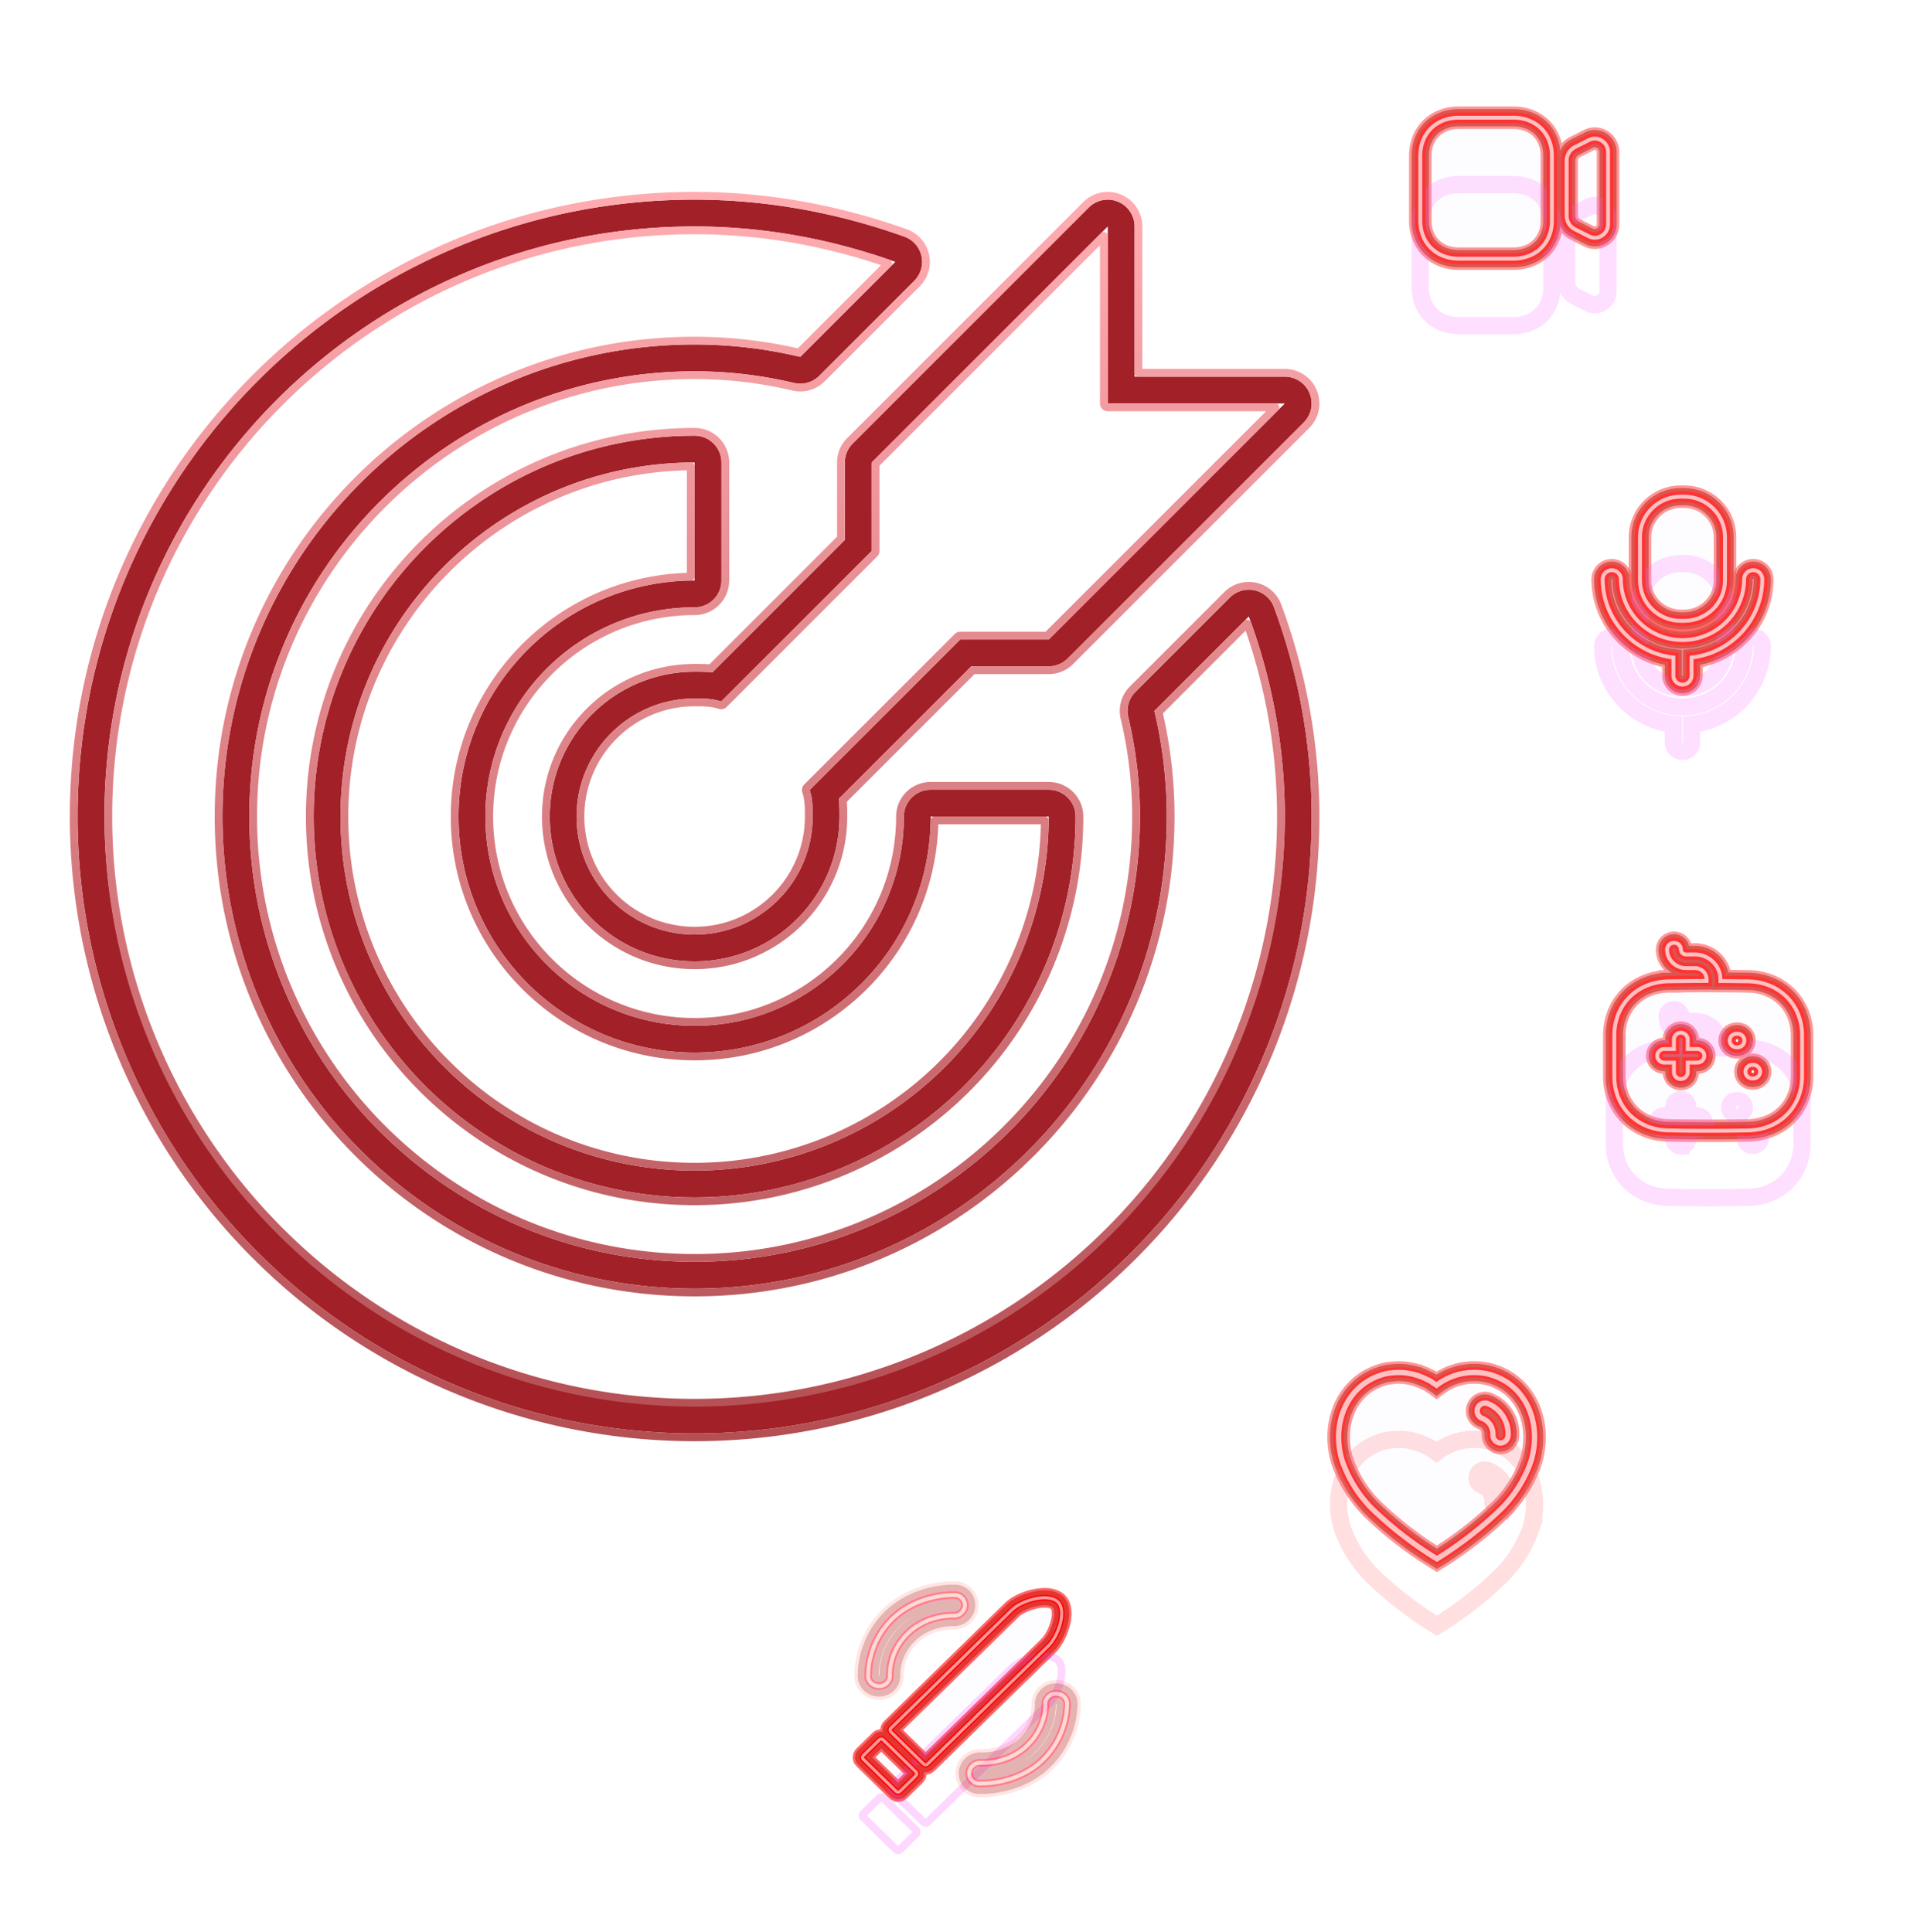
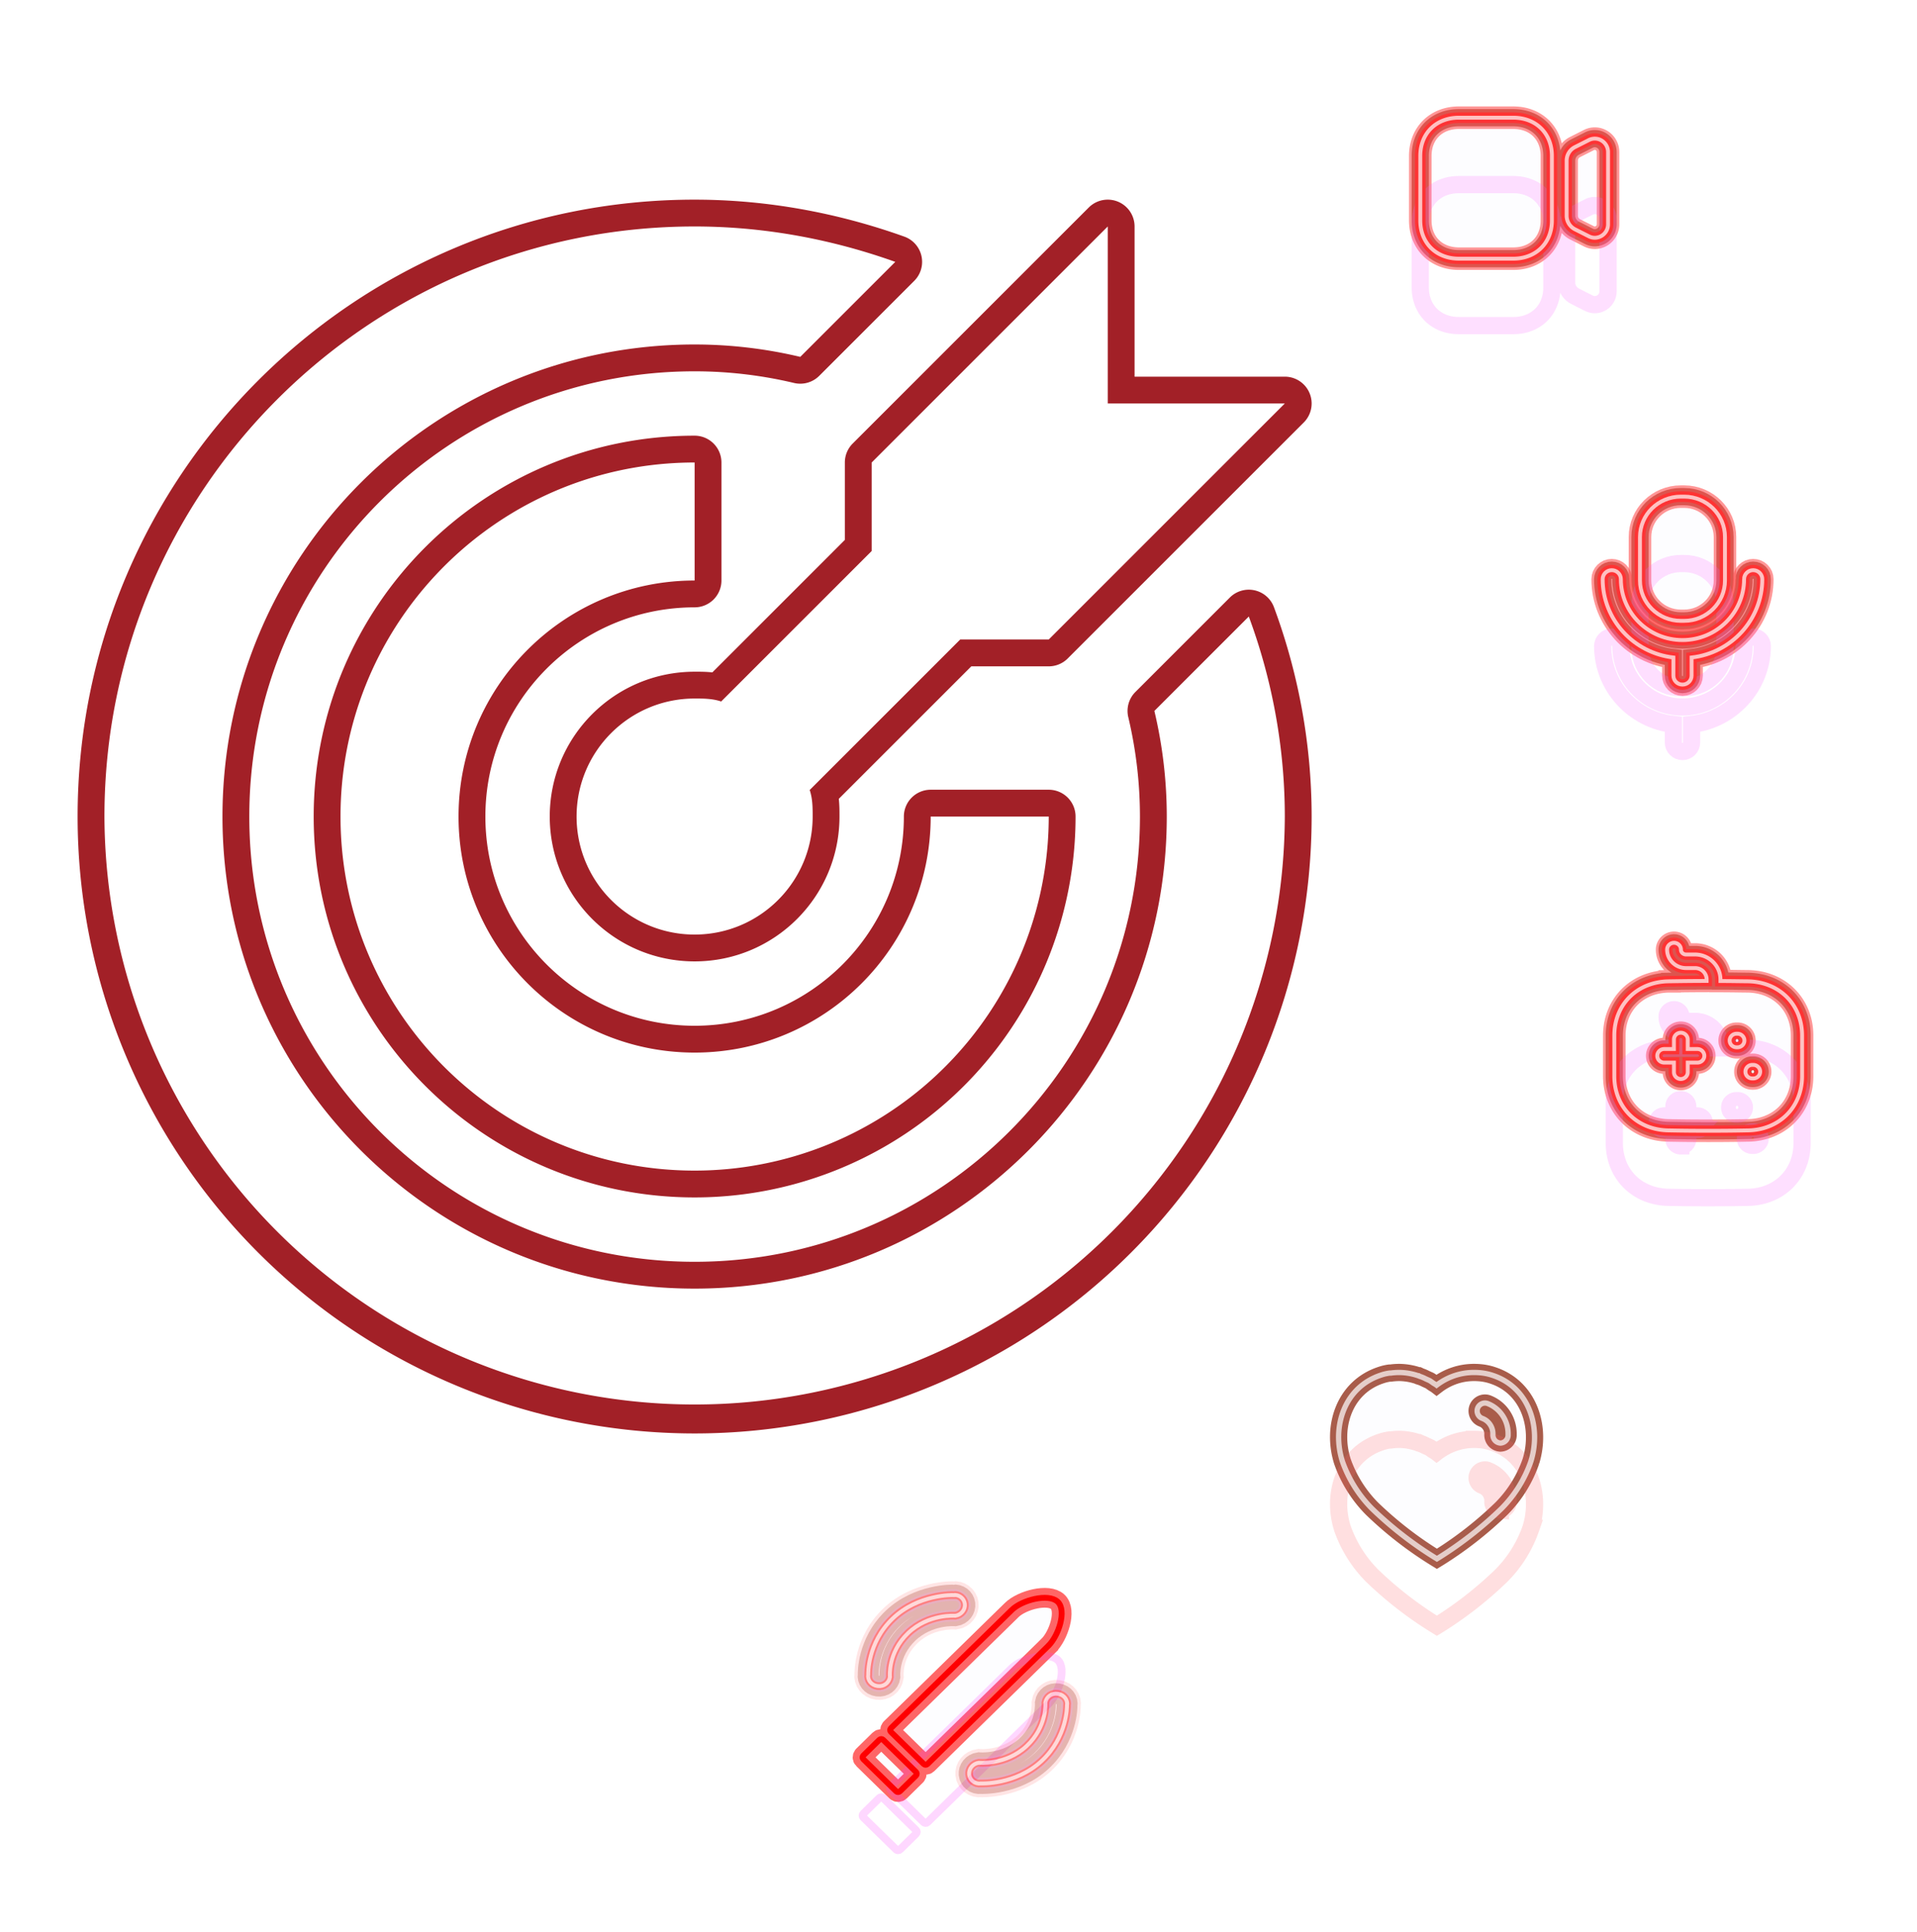
<svg xmlns="http://www.w3.org/2000/svg" width="494" height="498" fill="none">
  <g filter="url(#a)">
    <path fill-rule="evenodd" clip-rule="evenodd" d="M323.287 148.689a6.916 6.916 0 0 1 5.005 4.353C334.656 170.224 338 188.526 338 207A159.001 159.001 0 0 1 66.57 319.43 159 159 0 0 1 20 207c0-87.813 71.187-159 159-159 18.476 0 36.752 3.345 54.038 9.53a6.912 6.912 0 0 1 2.56 11.397l-24.486 24.486a6.915 6.915 0 0 1-6.485 1.838A110.927 110.927 0 0 0 179 92.244c-63.378 0-114.757 51.378-114.757 114.756S115.622 321.756 179 321.756c63.378 0 114.756-51.378 114.756-114.756 0-8.586-1.001-17.176-3.007-25.627a6.914 6.914 0 0 1 1.838-6.485l24.334-24.334a6.917 6.917 0 0 1 6.366-1.865Zm-105.574-32.941c0-1.834.728-3.592 2.025-4.888l60.834-60.835a6.914 6.914 0 0 1 11.802 4.888v38.713h38.713a6.912 6.912 0 0 1 4.888 11.802l-60.835 60.834a6.91 6.91 0 0 1-4.888 2.025h-19.95l-34.146 34.146c.177 1.653.176 3.138.174 4.295V207c0 20.617-16.713 37.33-37.33 37.33-20.617 0-37.331-16.713-37.331-37.33 0-20.617 16.714-37.33 37.331-37.33l.272-.001c1.157-.001 2.642-.002 4.295.174l34.146-34.146v-19.949Zm6.913 22.813-38.782 38.782c-2.282-.76-4.563-.76-6.844-.76-16.799 0-30.418 13.618-30.418 30.417s13.619 30.417 30.418 30.417 30.417-13.618 30.417-30.417c0-2.281 0-4.563-.76-6.844l38.782-38.782h22.813l60.835-60.835h-45.626V54.913l-60.835 60.835v22.813ZM179 108.835a6.913 6.913 0 0 1 6.913 6.913v30.417a6.913 6.913 0 0 1-6.913 6.913c-29.78 0-53.922 24.142-53.922 53.922 0 29.78 24.142 53.922 53.922 53.922 29.78 0 53.921-24.142 53.921-53.922a6.914 6.914 0 0 1 6.914-6.913h30.417a6.913 6.913 0 0 1 6.913 6.913A98.162 98.162 0 0 1 179 305.165c-54.215 0-98.165-43.95-98.165-98.165s43.95-98.165 98.165-98.165Zm145.297 53.896c4.463 14.268 6.79 29.213 6.79 44.269a152.088 152.088 0 0 1-304.174 0c0-83.995 68.092-152.087 152.087-152.087 15.056 0 30.001 2.326 44.363 6.695 2.467.75 4.916 1.561 7.346 2.43l-24.486 24.486A117.84 117.84 0 0 0 179 85.331C111.804 85.33 57.33 139.804 57.33 207S111.804 328.669 179 328.669 300.669 274.196 300.669 207c0-9.125-1.064-18.25-3.194-27.224l24.334-24.333a148.508 148.508 0 0 1 2.488 7.288Zm-54.307 51.182A91.255 91.255 0 0 1 179 298.252c-50.397 0-91.252-40.855-91.252-91.252 0-48.071 37.171-87.461 84.339-90.994a92.495 92.495 0 0 1 6.913-.258v30.417c-33.598 0-60.835 27.237-60.835 60.835s27.237 60.835 60.835 60.835 60.835-27.237 60.835-60.835h30.417c0 2.315-.088 4.621-.262 6.913Z" fill="#A22027" />
-     <path d="M225.333 139.268c.187-.187.293-.442.293-.707v-22.399l58.835-58.835v43.212a1 1 0 0 0 1 1h43.211l-58.834 58.835h-22.399a.997.997 0 0 0-.707.293l-38.782 38.782a.999.999 0 0 0-.242 1.023c.701 2.104.709 4.224.709 6.528 0 16.247-13.17 29.417-29.417 29.417s-29.418-13.17-29.418-29.417 13.171-29.417 29.418-29.417c2.304 0 4.424.008 6.527.709a1 1 0 0 0 1.024-.242l38.782-38.782Zm103.897 13.426a7.915 7.915 0 0 0-13.016-2.847l-24.334 24.334a7.914 7.914 0 0 0-2.104 7.422 109.904 109.904 0 0 1 2.98 25.397c0 62.826-50.93 113.756-113.756 113.756S65.243 269.826 65.243 207 116.174 93.244 179 93.244c8.508 0 17.02.992 25.396 2.98a7.914 7.914 0 0 0 7.423-2.104l24.486-24.486a7.914 7.914 0 0 0-2.93-13.046C215.987 50.367 197.597 47 179 47 90.634 47 19 118.635 19 207a160 160 0 1 0 320 0c0-18.594-3.366-37.014-9.77-54.306Zm-110.2-42.541a7.91 7.91 0 0 0-2.317 5.595v19.535l-33.519 33.519c-1.513-.135-2.866-.134-3.911-.133h-.012l-.271.001c-21.169 0-38.331 17.161-38.331 38.33 0 21.169 17.162 38.33 38.331 38.33 21.169 0 38.33-17.161 38.33-38.33V206.717c.001-1.045.003-2.398-.132-3.911l33.519-33.519h19.535a7.912 7.912 0 0 0 5.595-2.318l60.835-60.834a7.913 7.913 0 0 0-5.595-13.509h-37.713V54.913a7.913 7.913 0 0 0-13.509-5.595l-60.835 60.835Zm-32.117 5.595a7.913 7.913 0 0 0-7.913-7.913c-54.768 0-99.165 44.398-99.165 99.165s44.397 99.165 99.165 99.165A99.165 99.165 0 0 0 278.165 207a7.913 7.913 0 0 0-7.913-7.913h-30.417a7.914 7.914 0 0 0-7.914 7.913c0 29.228-23.693 52.922-52.921 52.922-29.228 0-52.922-23.694-52.922-52.922 0-29.228 23.694-52.922 52.922-52.922a7.913 7.913 0 0 0 7.913-7.913v-30.417Zm136.43 47.282c4.433 14.172 6.744 29.017 6.744 43.97a151.086 151.086 0 0 1-302.174 0c0-83.443 67.644-151.087 151.087-151.087 14.953 0 29.8 2.31 44.072 6.652 1.947.592 3.883 1.222 5.807 1.89L205.91 87.423A118.825 118.825 0 0 0 179 84.33C111.251 84.33 56.33 139.252 56.33 207c0 67.748 54.921 122.669 122.67 122.669 67.748 0 122.669-54.921 122.669-122.669 0-9.019-1.031-18.037-3.093-26.91l22.831-22.831c.685 1.91 1.33 3.834 1.936 5.771Zm-54.35 50.807A90.256 90.256 0 0 1 179 297.252c-49.845 0-90.252-40.407-90.252-90.252 0-47.544 36.764-86.503 83.413-89.997a92.394 92.394 0 0 1 5.839-.25v28.42c-33.689.534-60.835 28.011-60.835 61.827 0 34.15 27.684 61.835 61.835 61.835 33.816 0 61.292-27.146 61.827-60.835h28.419a89.886 89.886 0 0 1-.253 5.837Z" stroke="url(#b)" stroke-width="2" stroke-linejoin="round" />
  </g>
  <g opacity=".8">
    <path clip-rule="evenodd" d="M379.921 353.74c1.593 0 3.184.225 4.696.733 9.318 3.033 12.676 13.271 9.871 22.219a32.19 32.19 0 0 1-7.596 12.156 97.14 97.14 0 0 1-15.983 12.538l-.631.382-.657-.407a96.236 96.236 0 0 1-16.078-12.538 32.7 32.7 0 0 1-7.602-12.131c-2.853-8.948.505-19.186 9.924-22.272.732-.253 1.487-.43 2.244-.529h.303c.71-.103 1.414-.151 2.121-.151h.278c1.59.048 3.13.326 4.622.834h.149a.871.871 0 0 1 .227.149 8.87 8.87 0 0 1 1.591.66l.959.429c.232.124.492.313.717.477.142.103.271.197.369.256l.125.074c.216.126.442.258.632.404 2.805-2.146 6.21-3.309 9.719-3.283Zm6.716 18.2a2.078 2.078 0 0 0 1.994-1.924v-.301c.076-3.541-2.068-6.749-5.327-7.988-1.035-.356-2.171.203-2.55 1.264a2.068 2.068 0 0 0 1.263 2.601c1.618.607 2.701 2.202 2.701 3.969v.078a2.174 2.174 0 0 0 .48 1.568c.353.429.883.68 1.439.733Z" stroke="#93331D" stroke-width="4.438" style="mix-blend-mode:hard-light" />
    <g style="mix-blend-mode:hard-light" filter="url(#c)">
-       <path clip-rule="evenodd" d="M379.921 353.74c1.593 0 3.184.225 4.696.733 9.318 3.033 12.676 13.271 9.871 22.219a32.19 32.19 0 0 1-7.596 12.156 97.14 97.14 0 0 1-15.983 12.538l-.631.382-.657-.407a96.236 96.236 0 0 1-16.078-12.538 32.7 32.7 0 0 1-7.602-12.131c-2.853-8.948.505-19.186 9.924-22.272.732-.253 1.487-.43 2.244-.529h.303c.71-.103 1.414-.151 2.121-.151h.278c1.59.048 3.13.326 4.622.834h.149a.871.871 0 0 1 .227.149 8.87 8.87 0 0 1 1.591.66l.959.429c.232.124.492.313.717.477.142.103.271.197.369.256l.125.074c.216.126.442.258.632.404 2.805-2.146 6.21-3.309 9.719-3.283Zm6.716 18.2a2.078 2.078 0 0 0 1.994-1.924v-.301c.076-3.541-2.068-6.749-5.327-7.988-1.035-.356-2.171.203-2.55 1.264a2.068 2.068 0 0 0 1.263 2.601c1.618.607 2.701 2.202 2.701 3.969v.078a2.174 2.174 0 0 0 .48 1.568c.353.429.883.68 1.439.733Z" stroke="#FF2626" stroke-opacity=".6" stroke-width="5.804" />
-     </g>
+       </g>
    <g style="mix-blend-mode:hard-light" filter="url(#d)">
      <path clip-rule="evenodd" d="M379.921 353.74c1.593 0 3.184.225 4.696.733 9.318 3.033 12.676 13.271 9.871 22.219a32.19 32.19 0 0 1-7.596 12.156 97.14 97.14 0 0 1-15.983 12.538l-.631.382-.657-.407a96.236 96.236 0 0 1-16.078-12.538 32.7 32.7 0 0 1-7.602-12.131c-2.853-8.948.505-19.186 9.924-22.272.732-.253 1.487-.43 2.244-.529h.303c.71-.103 1.414-.151 2.121-.151h.278c1.59.048 3.13.326 4.622.834h.149a.871.871 0 0 1 .227.149 8.87 8.87 0 0 1 1.591.66l.959.429c.232.124.492.313.717.477.142.103.271.197.369.256l.125.074c.216.126.442.258.632.404 2.805-2.146 6.21-3.309 9.719-3.283Zm6.716 18.2a2.078 2.078 0 0 0 1.994-1.924v-.301c.076-3.541-2.068-6.749-5.327-7.988-1.035-.356-2.171.203-2.55 1.264a2.068 2.068 0 0 0 1.263 2.601c1.618.607 2.701 2.202 2.701 3.969v.078a2.174 2.174 0 0 0 .48 1.568c.353.429.883.68 1.439.733Z" stroke="#FF373E" stroke-opacity=".2" stroke-width="4.438" />
    </g>
-     <path clip-rule="evenodd" d="M379.921 353.74c1.593 0 3.184.225 4.696.733 9.318 3.033 12.676 13.271 9.871 22.219a32.19 32.19 0 0 1-7.596 12.156 97.14 97.14 0 0 1-15.983 12.538l-.631.382-.657-.407a96.236 96.236 0 0 1-16.078-12.538 32.7 32.7 0 0 1-7.602-12.131c-2.853-8.948.505-19.186 9.924-22.272.732-.253 1.487-.43 2.244-.529h.303c.71-.103 1.414-.151 2.121-.151h.278c1.59.048 3.13.326 4.622.834h.149a.871.871 0 0 1 .227.149 8.87 8.87 0 0 1 1.591.66l.959.429c.232.124.492.313.717.477.142.103.271.197.369.256l.125.074c.216.126.442.258.632.404 2.805-2.146 6.21-3.309 9.719-3.283Zm6.716 18.2a2.078 2.078 0 0 0 1.994-1.924v-.301c.076-3.541-2.068-6.749-5.327-7.988-1.035-.356-2.171.203-2.55 1.264a2.068 2.068 0 0 0 1.263 2.601c1.618.607 2.701 2.202 2.701 3.969v.078a2.174 2.174 0 0 0 .48 1.568c.353.429.883.68 1.439.733Z" stroke="red" stroke-width="2.731" />
    <path clip-rule="evenodd" d="M379.921 353.74c1.593 0 3.184.225 4.696.733 9.318 3.033 12.676 13.271 9.871 22.219a32.19 32.19 0 0 1-7.596 12.156 97.14 97.14 0 0 1-15.983 12.538l-.631.382-.657-.407a96.236 96.236 0 0 1-16.078-12.538 32.7 32.7 0 0 1-7.602-12.131c-2.853-8.948.505-19.186 9.924-22.272.732-.253 1.487-.43 2.244-.529h.303c.71-.103 1.414-.151 2.121-.151h.278c1.59.048 3.13.326 4.622.834h.149a.871.871 0 0 1 .227.149 8.87 8.87 0 0 1 1.591.66l.959.429c.232.124.492.313.717.477.142.103.271.197.369.256l.125.074c.216.126.442.258.632.404 2.805-2.146 6.21-3.309 9.719-3.283Zm6.716 18.2a2.078 2.078 0 0 0 1.994-1.924v-.301c.076-3.541-2.068-6.749-5.327-7.988-1.035-.356-2.171.203-2.55 1.264a2.068 2.068 0 0 0 1.263 2.601c1.618.607 2.701 2.202 2.701 3.969v.078a2.174 2.174 0 0 0 .48 1.568c.353.429.883.68 1.439.733Z" stroke="#fff" stroke-opacity=".7" stroke-width="1.366" />
    <g filter="url(#e)">
      <path fill-rule="evenodd" clip-rule="evenodd" d="M379.908 353.74c1.593 0 3.183.224 4.694.732 9.315 3.029 12.671 13.252 9.867 22.188a32.135 32.135 0 0 1-7.593 12.139 97.043 97.043 0 0 1-15.977 12.52l-.631.382-.656-.407a96.186 96.186 0 0 1-16.073-12.52 32.654 32.654 0 0 1-7.598-12.114c-2.852-8.936.504-19.159 9.92-22.241.732-.253 1.486-.43 2.244-.528h.302a14.554 14.554 0 0 1 2.12-.151h.278c1.59.047 3.129.325 4.62.833h.149a.898.898 0 0 1 .227.148c.558.18 1.086.382 1.59.659l.959.429c.232.124.492.313.717.476.142.104.27.197.368.256l.126.074c.216.126.441.258.631.404 2.804-2.144 6.208-3.305 9.716-3.279Zm6.713 18.174a2.076 2.076 0 0 0 1.994-1.921v-.3c.075-3.537-2.067-6.74-5.325-7.977-1.035-.356-2.17.202-2.549 1.262a2.065 2.065 0 0 0 1.262 2.598c1.617.606 2.7 2.198 2.7 3.963v.078a2.17 2.17 0 0 0 .479 1.565c.354.429.884.679 1.439.732Z" fill="#5B1ED0" fill-opacity=".01" />
    </g>
  </g>
  <g opacity=".8">
    <g style="mix-blend-mode:hard-light" stroke="#93331D" stroke-width="4.438">
      <path d="M433.987 160.019h-.846c-5.814 0-10.528-4.663-10.528-10.41V138.41c0-5.75 4.714-10.41 10.528-10.41h.846c5.815 0 10.53 4.66 10.53 10.41v11.199c0 5.747-4.715 10.41-10.53 10.41Z" />
      <path d="M449.441 149.276c0-1.281 1.05-2.317 2.344-2.317 1.294 0 2.344 1.036 2.344 2.317 0 10.426-7.983 19.035-18.22 20.191v4.665c0 1.28-1.05 2.318-2.343 2.318-1.296 0-2.344-1.038-2.344-2.318v-4.665c-10.24-1.156-18.222-9.765-18.222-20.191 0-1.281 1.05-2.317 2.344-2.317 1.293 0 2.343 1.036 2.343 2.317 0 8.656 7.123 15.698 15.879 15.698 8.753 0 15.875-7.042 15.875-15.698Z" />
    </g>
    <g style="mix-blend-mode:hard-light" filter="url(#f)" stroke="#FF2626" stroke-opacity=".6" stroke-width="5.804">
      <path d="M433.987 160.019h-.846c-5.814 0-10.528-4.663-10.528-10.41V138.41c0-5.75 4.714-10.41 10.528-10.41h.846c5.815 0 10.53 4.66 10.53 10.41v11.199c0 5.747-4.715 10.41-10.53 10.41Z" />
      <path d="M449.441 149.276c0-1.281 1.05-2.317 2.344-2.317 1.294 0 2.344 1.036 2.344 2.317 0 10.426-7.983 19.035-18.22 20.191v4.665c0 1.28-1.05 2.318-2.343 2.318-1.296 0-2.344-1.038-2.344-2.318v-4.665c-10.24-1.156-18.222-9.765-18.222-20.191 0-1.281 1.05-2.317 2.344-2.317 1.293 0 2.343 1.036 2.343 2.317 0 8.656 7.123 15.698 15.879 15.698 8.753 0 15.875-7.042 15.875-15.698Z" />
    </g>
    <g style="mix-blend-mode:hard-light" filter="url(#g)" stroke="#FB37FF" stroke-opacity=".2" stroke-width="4.438">
      <path d="M433.987 160.019h-.846c-5.814 0-10.528-4.663-10.528-10.41V138.41c0-5.75 4.714-10.41 10.528-10.41h.846c5.815 0 10.53 4.66 10.53 10.41v11.199c0 5.747-4.715 10.41-10.53 10.41Z" />
      <path d="M449.441 149.276c0-1.281 1.05-2.317 2.344-2.317 1.294 0 2.344 1.036 2.344 2.317 0 10.426-7.983 19.035-18.22 20.191v4.665c0 1.28-1.05 2.318-2.343 2.318-1.296 0-2.344-1.038-2.344-2.318v-4.665c-10.24-1.156-18.222-9.765-18.222-20.191 0-1.281 1.05-2.317 2.344-2.317 1.293 0 2.343 1.036 2.343 2.317 0 8.656 7.123 15.698 15.879 15.698 8.753 0 15.875-7.042 15.875-15.698Z" />
    </g>
    <path d="M433.987 160.019h-.846c-5.814 0-10.528-4.663-10.528-10.41V138.41c0-5.75 4.714-10.41 10.528-10.41h.846c5.815 0 10.53 4.66 10.53 10.41v11.199c0 5.747-4.715 10.41-10.53 10.41Z" stroke="red" stroke-width="2.731" />
    <path d="M449.441 149.276c0-1.281 1.05-2.317 2.344-2.317 1.294 0 2.344 1.036 2.344 2.317 0 10.426-7.983 19.035-18.22 20.191v4.665c0 1.28-1.05 2.318-2.343 2.318-1.296 0-2.344-1.038-2.344-2.318v-4.665c-10.24-1.156-18.222-9.765-18.222-20.191 0-1.281 1.05-2.317 2.344-2.317 1.293 0 2.343 1.036 2.343 2.317 0 8.656 7.123 15.698 15.879 15.698 8.753 0 15.875-7.042 15.875-15.698Z" stroke="red" stroke-width="2.731" />
    <path d="M433.987 160.019h-.846c-5.814 0-10.528-4.663-10.528-10.41V138.41c0-5.75 4.714-10.41 10.528-10.41h.846c5.815 0 10.53 4.66 10.53 10.41v11.199c0 5.747-4.715 10.41-10.53 10.41Z" stroke="#fff" stroke-opacity=".7" />
    <path d="M449.441 149.276c0-1.281 1.05-2.317 2.344-2.317 1.294 0 2.344 1.036 2.344 2.317 0 10.426-7.983 19.035-18.22 20.191v4.665c0 1.28-1.05 2.318-2.343 2.318-1.296 0-2.344-1.038-2.344-2.318v-4.665c-10.24-1.156-18.222-9.765-18.222-20.191 0-1.281 1.05-2.317 2.344-2.317 1.293 0 2.343 1.036 2.343 2.317 0 8.656 7.123 15.698 15.879 15.698 8.753 0 15.875-7.042 15.875-15.698Z" stroke="#fff" stroke-opacity=".7" />
    <g filter="url(#h)" fill="#5B1ED0" fill-opacity=".01">
      <path d="M433.979 159.974h-.845c-5.813 0-10.524-4.656-10.524-10.395v-11.184c0-5.741 4.711-10.395 10.524-10.395h.845c5.813 0 10.526 4.654 10.526 10.395v11.184c0 5.739-4.713 10.395-10.526 10.395Z" />
      <path d="M449.428 149.247c0-1.28 1.049-2.315 2.343-2.315 1.293 0 2.342 1.035 2.342 2.315 0 10.411-7.979 19.008-18.212 20.162v4.659c0 1.277-1.05 2.314-2.343 2.314-1.296 0-2.343-1.037-2.343-2.314v-4.659C420.979 168.255 413 159.658 413 149.247c0-1.28 1.05-2.315 2.343-2.315s2.343 1.035 2.343 2.315c0 8.643 7.119 15.675 15.872 15.675 8.75 0 15.87-7.032 15.87-15.675Z" />
    </g>
  </g>
  <g opacity=".8">
    <g style="mix-blend-mode:hard-light" stroke="#93331D" stroke-width="4.438">
      <path d="M375.951 30.333h14.013c5.86 0 9.951 4.044 9.951 9.838v16.662c0 5.794-4.091 9.838-9.951 9.838h-14.013c-5.86 0-9.951-4.044-9.951-9.838V40.171c0-5.794 4.091-9.838 9.951-9.838ZM409.446 36.096a3.342 3.342 0 0 1 3.322.155 3.466 3.466 0 0 1 1.619 2.954V57.8a3.463 3.463 0 0 1-1.619 2.954 3.379 3.379 0 0 1-1.797.524c-.52 0-1.041-.123-1.527-.371l-3.583-1.81a3.932 3.932 0 0 1-2.148-3.53V41.436c0-1.505.822-2.858 2.148-3.527l3.585-1.813Z" />
    </g>
    <g style="mix-blend-mode:hard-light" filter="url(#i)" stroke="#FF2626" stroke-opacity=".6" stroke-width="5.804">
      <path d="M375.951 30.333h14.013c5.86 0 9.951 4.044 9.951 9.838v16.662c0 5.794-4.091 9.838-9.951 9.838h-14.013c-5.86 0-9.951-4.044-9.951-9.838V40.171c0-5.794 4.091-9.838 9.951-9.838ZM409.446 36.096a3.342 3.342 0 0 1 3.322.155 3.466 3.466 0 0 1 1.619 2.954V57.8a3.463 3.463 0 0 1-1.619 2.954 3.379 3.379 0 0 1-1.797.524c-.52 0-1.041-.123-1.527-.371l-3.583-1.81a3.932 3.932 0 0 1-2.148-3.53V41.436c0-1.505.822-2.858 2.148-3.527l3.585-1.813Z" />
    </g>
    <g style="mix-blend-mode:hard-light" filter="url(#j)" stroke="#FB37FF" stroke-opacity=".2" stroke-width="4.438">
      <path d="M375.951 30.333h14.013c5.86 0 9.951 4.044 9.951 9.838v16.662c0 5.794-4.091 9.838-9.951 9.838h-14.013c-5.86 0-9.951-4.044-9.951-9.838V40.171c0-5.794 4.091-9.838 9.951-9.838ZM409.446 36.096a3.342 3.342 0 0 1 3.322.155 3.466 3.466 0 0 1 1.619 2.954V57.8a3.463 3.463 0 0 1-1.619 2.954 3.379 3.379 0 0 1-1.797.524c-.52 0-1.041-.123-1.527-.371l-3.583-1.81a3.932 3.932 0 0 1-2.148-3.53V41.436c0-1.505.822-2.858 2.148-3.527l3.585-1.813Z" />
    </g>
    <path d="M375.951 30.333h14.013c5.86 0 9.951 4.044 9.951 9.838v16.662c0 5.794-4.091 9.838-9.951 9.838h-14.013c-5.86 0-9.951-4.044-9.951-9.838V40.171c0-5.794 4.091-9.838 9.951-9.838ZM409.446 36.096a3.342 3.342 0 0 1 3.322.155 3.466 3.466 0 0 1 1.619 2.954V57.8a3.463 3.463 0 0 1-1.619 2.954 3.379 3.379 0 0 1-1.797.524c-.52 0-1.041-.123-1.527-.371l-3.583-1.81a3.932 3.932 0 0 1-2.148-3.53V41.436c0-1.505.822-2.858 2.148-3.527l3.585-1.813Z" stroke="red" stroke-width="2.731" />
    <path d="M375.951 30.333h14.013c5.86 0 9.951 4.044 9.951 9.838v16.662c0 5.794-4.091 9.838-9.951 9.838h-14.013c-5.86 0-9.951-4.044-9.951-9.838V40.171c0-5.794 4.091-9.838 9.951-9.838ZM409.446 36.096a3.342 3.342 0 0 1 3.322.155 3.466 3.466 0 0 1 1.619 2.954V57.8a3.463 3.463 0 0 1-1.619 2.954 3.379 3.379 0 0 1-1.797.524c-.52 0-1.041-.123-1.527-.371l-3.583-1.81a3.932 3.932 0 0 1-2.148-3.53V41.436c0-1.505.822-2.858 2.148-3.527l3.585-1.813Z" stroke="#fff" stroke-opacity=".7" />
    <g filter="url(#k)" fill="#5B1ED0" fill-opacity=".01">
      <path d="M375.947 30.333h14.008c5.857 0 9.947 4.038 9.947 9.824v16.639c0 5.786-4.09 9.824-9.947 9.824h-14.008c-5.857 0-9.947-4.038-9.947-9.824V40.157c0-5.786 4.09-9.824 9.947-9.824ZM409.43 36.088a3.344 3.344 0 0 1 3.321.155 3.46 3.46 0 0 1 1.618 2.95v18.569c0 1.21-.605 2.313-1.618 2.95a3.383 3.383 0 0 1-1.797.523c-.52 0-1.04-.123-1.526-.371l-3.582-1.808a3.928 3.928 0 0 1-2.148-3.524V41.42c0-1.503.823-2.854 2.148-3.522l3.584-1.81Z" />
    </g>
  </g>
  <g opacity=".8">
    <path clip-rule="evenodd" d="M447.848 252.89c.763.01 1.527.021 2.293.029 8.239 0 14.246 5.881 14.246 14.002v10.433c0 8.121-6.007 14.002-14.246 14.002-3.3.07-6.6.094-9.924.094s-6.671-.024-9.972-.094c-8.238 0-14.245-5.881-14.245-14.002v-10.433c0-8.121 6.007-14.002 14.269-14.002a627.27 627.27 0 0 1 9.521-.094v-.396c0-1.611-1.354-2.918-2.968-2.918h-2.35c-2.683 0-4.868-2.147-4.868-4.761 0-.957.808-1.75 1.781-1.75.997 0 1.781.793 1.781 1.75 0 .7.593 1.261 1.306 1.261h2.35c3.585.023 6.505 2.894 6.529 6.394v.444c1.497 0 2.994.02 4.497.041Zm-10.432 20.986h-2.493v2.474c0 .957-.808 1.75-1.781 1.75a1.763 1.763 0 0 1-1.781-1.75v-2.474h-2.516c-.974 0-1.781-.77-1.781-1.75 0-.957.807-1.751 1.781-1.751h2.516v-2.45c0-.957.784-1.75 1.781-1.75.973 0 1.781.793 1.781 1.75v2.45h2.493c.973 0 1.78.794 1.78 1.751 0 .98-.807 1.75-1.78 1.75Zm10.09-3.944h.237c.974 0 1.781-.77 1.781-1.75 0-.957-.807-1.751-1.781-1.751h-.237c-.997 0-1.781.794-1.781 1.751 0 .98.784 1.75 1.781 1.75Zm4.06 8.028h.237c.974 0 1.781-.77 1.781-1.75 0-.957-.807-1.75-1.781-1.75h-.237c-1 0-1.781.793-1.781 1.75 0 .98.781 1.75 1.781 1.75Z" stroke="#93331D" stroke-width="4.438" style="mix-blend-mode:hard-light" />
    <g style="mix-blend-mode:hard-light" filter="url(#l)">
      <path clip-rule="evenodd" d="M447.848 252.89c.763.01 1.527.021 2.293.029 8.239 0 14.246 5.881 14.246 14.002v10.433c0 8.121-6.007 14.002-14.246 14.002-3.3.07-6.6.094-9.924.094s-6.671-.024-9.972-.094c-8.238 0-14.245-5.881-14.245-14.002v-10.433c0-8.121 6.007-14.002 14.269-14.002a627.27 627.27 0 0 1 9.521-.094v-.396c0-1.611-1.354-2.918-2.968-2.918h-2.35c-2.683 0-4.868-2.147-4.868-4.761 0-.957.808-1.75 1.781-1.75.997 0 1.781.793 1.781 1.75 0 .7.593 1.261 1.306 1.261h2.35c3.585.023 6.505 2.894 6.529 6.394v.444c1.497 0 2.994.02 4.497.041Zm-10.432 20.986h-2.493v2.474c0 .957-.808 1.75-1.781 1.75a1.763 1.763 0 0 1-1.781-1.75v-2.474h-2.516c-.974 0-1.781-.77-1.781-1.75 0-.957.807-1.751 1.781-1.751h2.516v-2.45c0-.957.784-1.75 1.781-1.75.973 0 1.781.793 1.781 1.75v2.45h2.493c.973 0 1.78.794 1.78 1.751 0 .98-.807 1.75-1.78 1.75Zm10.09-3.944h.237c.974 0 1.781-.77 1.781-1.75 0-.957-.807-1.751-1.781-1.751h-.237c-.997 0-1.781.794-1.781 1.751 0 .98.784 1.75 1.781 1.75Zm4.06 8.028h.237c.974 0 1.781-.77 1.781-1.75 0-.957-.807-1.75-1.781-1.75h-.237c-1 0-1.781.793-1.781 1.75 0 .98.781 1.75 1.781 1.75Z" stroke="#FF2626" stroke-opacity=".6" stroke-width="5.804" />
    </g>
    <g style="mix-blend-mode:hard-light" filter="url(#m)">
      <path clip-rule="evenodd" d="M447.848 252.89c.763.01 1.527.021 2.293.029 8.239 0 14.246 5.881 14.246 14.002v10.433c0 8.121-6.007 14.002-14.246 14.002-3.3.07-6.6.094-9.924.094s-6.671-.024-9.972-.094c-8.238 0-14.245-5.881-14.245-14.002v-10.433c0-8.121 6.007-14.002 14.269-14.002a627.27 627.27 0 0 1 9.521-.094v-.396c0-1.611-1.354-2.918-2.968-2.918h-2.35c-2.683 0-4.868-2.147-4.868-4.761 0-.957.808-1.75 1.781-1.75.997 0 1.781.793 1.781 1.75 0 .7.593 1.261 1.306 1.261h2.35c3.585.023 6.505 2.894 6.529 6.394v.444c1.497 0 2.994.02 4.497.041Zm-10.432 20.986h-2.493v2.474c0 .957-.808 1.75-1.781 1.75a1.763 1.763 0 0 1-1.781-1.75v-2.474h-2.516c-.974 0-1.781-.77-1.781-1.75 0-.957.807-1.751 1.781-1.751h2.516v-2.45c0-.957.784-1.75 1.781-1.75.973 0 1.781.793 1.781 1.75v2.45h2.493c.973 0 1.78.794 1.78 1.751 0 .98-.807 1.75-1.78 1.75Zm10.09-3.944h.237c.974 0 1.781-.77 1.781-1.75 0-.957-.807-1.751-1.781-1.751h-.237c-.997 0-1.781.794-1.781 1.751 0 .98.784 1.75 1.781 1.75Zm4.06 8.028h.237c.974 0 1.781-.77 1.781-1.75 0-.957-.807-1.75-1.781-1.75h-.237c-1 0-1.781.793-1.781 1.75 0 .98.781 1.75 1.781 1.75Z" stroke="#FB37FF" stroke-opacity=".2" stroke-width="4.438" />
    </g>
    <path clip-rule="evenodd" d="M447.848 252.89c.763.01 1.527.021 2.293.029 8.239 0 14.246 5.881 14.246 14.002v10.433c0 8.121-6.007 14.002-14.246 14.002-3.3.07-6.6.094-9.924.094s-6.671-.024-9.972-.094c-8.238 0-14.245-5.881-14.245-14.002v-10.433c0-8.121 6.007-14.002 14.269-14.002a627.27 627.27 0 0 1 9.521-.094v-.396c0-1.611-1.354-2.918-2.968-2.918h-2.35c-2.683 0-4.868-2.147-4.868-4.761 0-.957.808-1.75 1.781-1.75.997 0 1.781.793 1.781 1.75 0 .7.593 1.261 1.306 1.261h2.35c3.585.023 6.505 2.894 6.529 6.394v.444c1.497 0 2.994.02 4.497.041Zm-10.432 20.986h-2.493v2.474c0 .957-.808 1.75-1.781 1.75a1.763 1.763 0 0 1-1.781-1.75v-2.474h-2.516c-.974 0-1.781-.77-1.781-1.75 0-.957.807-1.751 1.781-1.751h2.516v-2.45c0-.957.784-1.75 1.781-1.75.973 0 1.781.793 1.781 1.75v2.45h2.493c.973 0 1.78.794 1.78 1.751 0 .98-.807 1.75-1.78 1.75Zm10.09-3.944h.237c.974 0 1.781-.77 1.781-1.75 0-.957-.807-1.751-1.781-1.751h-.237c-.997 0-1.781.794-1.781 1.751 0 .98.784 1.75 1.781 1.75Zm4.06 8.028h.237c.974 0 1.781-.77 1.781-1.75 0-.957-.807-1.75-1.781-1.75h-.237c-1 0-1.781.793-1.781 1.75 0 .98.781 1.75 1.781 1.75Z" stroke="red" stroke-width="2.731" />
    <path clip-rule="evenodd" d="M447.848 252.89c.763.01 1.527.021 2.293.029 8.239 0 14.246 5.881 14.246 14.002v10.433c0 8.121-6.007 14.002-14.246 14.002-3.3.07-6.6.094-9.924.094s-6.671-.024-9.972-.094c-8.238 0-14.245-5.881-14.245-14.002v-10.433c0-8.121 6.007-14.002 14.269-14.002a627.27 627.27 0 0 1 9.521-.094v-.396c0-1.611-1.354-2.918-2.968-2.918h-2.35c-2.683 0-4.868-2.147-4.868-4.761 0-.957.808-1.75 1.781-1.75.997 0 1.781.793 1.781 1.75 0 .7.593 1.261 1.306 1.261h2.35c3.585.023 6.505 2.894 6.529 6.394v.444c1.497 0 2.994.02 4.497.041Zm-10.432 20.986h-2.493v2.474c0 .957-.808 1.75-1.781 1.75a1.763 1.763 0 0 1-1.781-1.75v-2.474h-2.516c-.974 0-1.781-.77-1.781-1.75 0-.957.807-1.751 1.781-1.751h2.516v-2.45c0-.957.784-1.75 1.781-1.75.973 0 1.781.793 1.781 1.75v2.45h2.493c.973 0 1.78.794 1.78 1.751 0 .98-.807 1.75-1.78 1.75Zm10.09-3.944h.237c.974 0 1.781-.77 1.781-1.75 0-.957-.807-1.751-1.781-1.751h-.237c-.997 0-1.781.794-1.781 1.751 0 .98.784 1.75 1.781 1.75Zm4.06 8.028h.237c.974 0 1.781-.77 1.781-1.75 0-.957-.807-1.75-1.781-1.75h-.237c-1 0-1.781.793-1.781 1.75 0 .98.781 1.75 1.781 1.75Z" stroke="#fff" stroke-opacity=".7" />
    <g filter="url(#n)">
      <path fill-rule="evenodd" clip-rule="evenodd" d="M447.836 252.876c.762.01 1.526.021 2.293.029 8.235 0 14.24 5.873 14.24 13.983v10.417c0 8.111-6.005 13.984-14.24 13.984-3.299.069-6.598.093-9.921.093-3.323 0-6.669-.024-9.968-.093-8.235 0-14.24-5.873-14.24-13.984v-10.417c0-8.11 6.005-13.983 14.264-13.983 3.109-.047 6.289-.093 9.517-.093v-.397c0-1.608-1.353-2.913-2.967-2.913h-2.349c-2.682 0-4.866-2.144-4.866-4.754 0-.956.807-1.748 1.78-1.748.997 0 1.78.792 1.78 1.748 0 .699.594 1.258 1.306 1.258h2.349c3.584.024 6.503 2.89 6.527 6.386v.443c1.496 0 2.992.02 4.495.041Zm-10.429 20.957h-2.492v2.47c0 .956-.806 1.748-1.78 1.748-.996 0-1.78-.792-1.78-1.748v-2.47h-2.515c-.973 0-1.78-.769-1.78-1.748 0-.956.807-1.748 1.78-1.748h2.515v-2.447c0-.955.784-1.748 1.78-1.748.974 0 1.78.793 1.78 1.748v2.447h2.492c.974 0 1.781.792 1.781 1.748 0 .979-.807 1.748-1.781 1.748Zm10.087-3.939h.238c.973 0 1.78-.769 1.78-1.748 0-.955-.807-1.748-1.78-1.748h-.238c-.997 0-1.78.793-1.78 1.748 0 .979.783 1.748 1.78 1.748Zm4.059 8.017h.237c.973 0 1.78-.769 1.78-1.748 0-.955-.807-1.747-1.78-1.747h-.237c-1 0-1.78.792-1.78 1.747 0 .979.78 1.748 1.78 1.748Z" fill="#5B1ED0" fill-opacity=".01" />
    </g>
  </g>
-   <path clip-rule="evenodd" d="M270.164 424.181c2.603-2.547 4.799-9.092 2.395-11.345-2.404-2.252-9.224-.432-11.828 2.115l-31.175 30.504c-.228.223-.256.649-.005.895l8.523 8.339c.222.217.661.244.915-.004l31.175-30.504Zm-34.095 32.544-8.524-8.341c-.222-.217-.665-.238-.925.016l-4.157 4.077c-.252.247-.267.661-.016.907l8.524 8.34c.222.217.666.239.926-.016l4.157-4.077c.251-.246.267-.661.015-.906Z" stroke="#93331D" stroke-opacity=".6" stroke-width="3.85" />
  <g filter="url(#o)">
    <path clip-rule="evenodd" d="M270.164 424.181c2.603-2.547 4.799-9.092 2.395-11.345-2.404-2.252-9.224-.432-11.828 2.115l-31.175 30.504c-.228.223-.256.649-.005.895l8.523 8.339c.222.217.661.244.915-.004l31.175-30.504Zm-34.095 32.544-8.524-8.341c-.222-.217-.665-.238-.925.016l-4.157 4.077c-.252.247-.267.661-.016.907l8.524 8.34c.222.217.666.239.926-.016l4.157-4.077c.251-.246.267-.661.015-.906Z" stroke="red" stroke-opacity=".6" stroke-width="5.075" />
  </g>
  <g filter="url(#p)">
    <path clip-rule="evenodd" d="M270.164 424.181c2.603-2.547 4.799-9.092 2.395-11.345-2.404-2.252-9.224-.432-11.828 2.115l-31.175 30.504c-.228.223-.256.649-.005.895l8.523 8.339c.222.217.661.244.915-.004l31.175-30.504Zm-34.095 32.544-8.524-8.341c-.222-.217-.665-.238-.925.016l-4.157 4.077c-.252.247-.267.661-.016.907l8.524 8.34c.222.217.666.239.926-.016l4.157-4.077c.251-.246.267-.661.015-.906Z" stroke="#FB37FF" stroke-opacity=".2" stroke-width="2" />
  </g>
  <path clip-rule="evenodd" d="M270.164 424.181c2.603-2.547 4.799-9.092 2.395-11.345-2.404-2.252-9.224-.432-11.828 2.115l-31.175 30.504c-.228.223-.256.649-.005.895l8.523 8.339c.222.217.661.244.915-.004l31.175-30.504Zm-34.095 32.544-8.524-8.341c-.222-.217-.665-.238-.925.016l-4.157 4.077c-.252.247-.267.661-.016.907l8.524 8.34c.222.217.666.239.926-.016l4.157-4.077c.251-.246.267-.661.015-.906Z" stroke="red" stroke-width="1.5" />
-   <path clip-rule="evenodd" d="M270.164 424.181c2.603-2.547 4.799-9.092 2.395-11.345-2.404-2.252-9.224-.432-11.828 2.115l-31.175 30.504c-.228.223-.256.649-.005.895l8.523 8.339c.222.217.661.244.915-.004l31.175-30.504Zm-34.095 32.544-8.524-8.341c-.222-.217-.665-.238-.925.016l-4.157 4.077c-.252.247-.267.661-.016.907l8.524 8.34c.222.217.666.239.926-.016l4.157-4.077c.251-.246.267-.661.015-.906Z" stroke="#fff" stroke-opacity=".6" stroke-width=".8" />
  <g filter="url(#q)">
    <path fill-rule="evenodd" clip-rule="evenodd" d="M270.164 424.181c2.603-2.547 4.799-9.092 2.395-11.345-2.404-2.252-9.224-.432-11.828 2.115l-31.175 30.504c-.228.223-.256.649-.005.895l8.523 8.339c.222.217.661.244.915-.004l31.175-30.504Zm-34.095 32.544-8.524-8.341c-.222-.217-.665-.238-.925.016l-4.157 4.077c-.252.247-.267.661-.016.907l8.524 8.34c.222.217.666.239.926-.016l4.157-4.077c.251-.246.267-.661.015-.906Z" fill="#5B1ED0" fill-opacity=".01" />
  </g>
  <g opacity=".5">
    <path d="M245.59 411.113c1.488-.231 2.853.82 3.037 2.251.189 1.473-.881 2.821-2.426 3.081 0 0-6.923-.589-12.216 4.489-5.294 5.077-4.661 11.305-4.661 11.305-.22 1.487-1.587 2.531-3.135 2.32l-.131-.018c-1.511-.206-2.574-1.54-2.316-2.995 0 0-.292-8.065 6.295-14.386 6.587-6.32 15.553-6.047 15.553-6.047ZM249.748 457.368c-.163-1.476.931-2.806 2.481-3.039 0 0 6.91.706 12.294-4.28 5.384-4.986 4.862-11.223 4.862-11.223.246-1.484 1.631-2.504 3.175-2.267l.131.02c1.507.232 2.546 1.585 2.262 3.034 0 0 .148 8.069-6.551 14.276-6.698 6.208-15.658 5.781-15.658 5.781-1.492.205-2.838-.869-2.996-2.302Z" stroke="#93331D" stroke-opacity=".6" stroke-width="5.382" />
    <g filter="url(#r)" stroke="red" stroke-opacity=".2" stroke-width="7.095">
      <path d="M245.59 411.113c1.488-.231 2.853.82 3.037 2.251.189 1.473-.881 2.821-2.426 3.081 0 0-6.923-.589-12.216 4.489-5.294 5.077-4.661 11.305-4.661 11.305-.22 1.487-1.587 2.531-3.135 2.32l-.131-.018c-1.511-.206-2.574-1.54-2.316-2.995 0 0-.292-8.065 6.295-14.386 6.587-6.32 15.553-6.047 15.553-6.047ZM249.748 457.368c-.163-1.476.931-2.806 2.481-3.039 0 0 6.91.706 12.294-4.28 5.384-4.986 4.862-11.223 4.862-11.223.246-1.484 1.631-2.504 3.175-2.267l.131.02c1.507.232 2.546 1.585 2.262 3.034 0 0 .148 8.069-6.551 14.276-6.698 6.208-15.658 5.781-15.658 5.781-1.492.205-2.838-.869-2.996-2.302Z" />
    </g>
    <path d="M245.59 411.113c1.488-.231 2.853.82 3.037 2.251.189 1.473-.881 2.821-2.426 3.081 0 0-6.923-.589-12.216 4.489-5.294 5.077-4.661 11.305-4.661 11.305-.22 1.487-1.587 2.531-3.135 2.32l-.131-.018c-1.511-.206-2.574-1.54-2.316-2.995 0 0-.292-8.065 6.295-14.386 6.587-6.32 15.553-6.047 15.553-6.047ZM249.748 457.368c-.163-1.476.931-2.806 2.481-3.039 0 0 6.91.706 12.294-4.28 5.384-4.986 4.862-11.223 4.862-11.223.246-1.484 1.631-2.504 3.175-2.267l.131.02c1.507.232 2.546 1.585 2.262 3.034 0 0 .148 8.069-6.551 14.276-6.698 6.208-15.658 5.781-15.658 5.781-1.492.205-2.838-.869-2.996-2.302Z" stroke="#FB37FF" stroke-opacity=".2" stroke-width="3" />
    <path d="M245.59 411.113c1.488-.231 2.853.82 3.037 2.251.189 1.473-.881 2.821-2.426 3.081 0 0-6.923-.589-12.216 4.489-5.294 5.077-4.661 11.305-4.661 11.305-.22 1.487-1.587 2.531-3.135 2.32l-.131-.018c-1.511-.206-2.574-1.54-2.316-2.995 0 0-.292-8.065 6.295-14.386 6.587-6.32 15.553-6.047 15.553-6.047ZM249.748 457.368c-.163-1.476.931-2.806 2.481-3.039 0 0 6.91.706 12.294-4.28 5.384-4.986 4.862-11.223 4.862-11.223.246-1.484 1.631-2.504 3.175-2.267l.131.02c1.507.232 2.546 1.585 2.262 3.034 0 0 .148 8.069-6.551 14.276-6.698 6.208-15.658 5.781-15.658 5.781-1.492.205-2.838-.869-2.996-2.302Z" fill="#5B1ED0" fill-opacity=".01" />
    <path d="M245.59 411.113c1.488-.231 2.853.82 3.037 2.251.189 1.473-.881 2.821-2.426 3.081 0 0-6.923-.589-12.216 4.489-5.294 5.077-4.661 11.305-4.661 11.305-.22 1.487-1.587 2.531-3.135 2.32l-.131-.018c-1.511-.206-2.574-1.54-2.316-2.995 0 0-.292-8.065 6.295-14.386 6.587-6.32 15.553-6.047 15.553-6.047ZM249.748 457.368c-.163-1.476.931-2.806 2.481-3.039 0 0 6.91.706 12.294-4.28 5.384-4.986 4.862-11.223 4.862-11.223.246-1.484 1.631-2.504 3.175-2.267l.131.02c1.507.232 2.546 1.585 2.262 3.034 0 0 .148 8.069-6.551 14.276-6.698 6.208-15.658 5.781-15.658 5.781-1.492.205-2.838-.869-2.996-2.302Z" stroke="red" stroke-width="2" />
    <path d="M245.59 411.113c1.488-.231 2.853.82 3.037 2.251.189 1.473-.881 2.821-2.426 3.081 0 0-6.923-.589-12.216 4.489-5.294 5.077-4.661 11.305-4.661 11.305-.22 1.487-1.587 2.531-3.135 2.32l-.131-.018c-1.511-.206-2.574-1.54-2.316-2.995 0 0-.292-8.065 6.295-14.386 6.587-6.32 15.553-6.047 15.553-6.047ZM249.748 457.368c-.163-1.476.931-2.806 2.481-3.039 0 0 6.91.706 12.294-4.28 5.384-4.986 4.862-11.223 4.862-11.223.246-1.484 1.631-2.504 3.175-2.267l.131.02c1.507.232 2.546 1.585 2.262 3.034 0 0 .148 8.069-6.551 14.276-6.698 6.208-15.658 5.781-15.658 5.781-1.492.205-2.838-.869-2.996-2.302Z" stroke="#fff" stroke-opacity=".7" />
    <g filter="url(#s)" fill="#5B1ED0" fill-opacity=".01">
      <path d="M245.59 411.113c1.488-.231 2.853.82 3.037 2.251.189 1.473-.881 2.821-2.426 3.081 0 0-6.923-.589-12.216 4.489-5.294 5.077-4.661 11.305-4.661 11.305-.22 1.487-1.587 2.531-3.135 2.32l-.131-.018c-1.511-.206-2.574-1.54-2.316-2.995 0 0-.292-8.065 6.295-14.386 6.587-6.32 15.553-6.047 15.553-6.047ZM249.748 457.368c-.163-1.476.931-2.806 2.481-3.039 0 0 6.91.706 12.294-4.28 5.384-4.986 4.862-11.223 4.862-11.223.246-1.484 1.631-2.504 3.175-2.267l.131.02c1.507.232 2.546 1.585 2.262 3.034 0 0 .148 8.069-6.551 14.276-6.698 6.208-15.658 5.781-15.658 5.781-1.492.205-2.838-.869-2.996-2.302Z" />
    </g>
  </g>
  <defs>
    <filter id="a" x=".717" y="32.174" width="356.565" height="356.565" filterUnits="userSpaceOnUse" color-interpolation-filters="sRGB">
      <feFlood flood-opacity="0" result="BackgroundImageFix" />
      <feColorMatrix in="SourceAlpha" values="0 0 0 0 0 0 0 0 0 0 0 0 0 0 0 0 0 0 127 0" result="hardAlpha" />
      <feOffset dy="3.457" />
      <feGaussianBlur stdDeviation="8.641" />
      <feComposite in2="hardAlpha" operator="out" />
      <feColorMatrix values="0 0 0 0 0.635 0 0 0 0 0.125 0 0 0 0 0.153 0 0 0 0.9 0" />
      <feBlend in2="BackgroundImageFix" result="effect1_dropShadow_4386_23889" />
      <feBlend in="SourceGraphic" in2="effect1_dropShadow_4386_23889" result="shape" />
    </filter>
    <filter id="c" x="315.536" y="324.306" width="109.332" height="107.396" filterUnits="userSpaceOnUse" color-interpolation-filters="sRGB">
      <feFlood flood-opacity="0" result="BackgroundImageFix" />
      <feBlend in="SourceGraphic" in2="BackgroundImageFix" result="shape" />
      <feGaussianBlur stdDeviation="13.266" result="effect1_foregroundBlur_4386_23889" />
    </filter>
    <filter id="d" x="329.482" y="351.52" width="81.441" height="83.361" filterUnits="userSpaceOnUse" color-interpolation-filters="sRGB">
      <feFlood flood-opacity="0" result="BackgroundImageFix" />
      <feColorMatrix in="SourceAlpha" values="0 0 0 0 0 0 0 0 0 0 0 0 0 0 0 0 0 0 127 0" result="hardAlpha" />
      <feOffset dy="17.245" />
      <feGaussianBlur stdDeviation="6.633" />
      <feColorMatrix values="0 0 0 0 0.3 0 0 0 0 0 0 0 0 0 0.26 0 0 0 0.7 0" />
      <feBlend mode="multiply" in2="BackgroundImageFix" result="effect1_dropShadow_4386_23889" />
      <feBlend in="SourceGraphic" in2="effect1_dropShadow_4386_23889" result="shape" />
    </filter>
    <filter id="e" x="328.957" y="337.739" width="82.472" height="79.961" filterUnits="userSpaceOnUse" color-interpolation-filters="sRGB">
      <feFlood flood-opacity="0" result="BackgroundImageFix" />
      <feGaussianBlur in="BackgroundImage" stdDeviation="8" />
      <feComposite in2="SourceAlpha" operator="in" result="effect1_backgroundBlur_4386_23889" />
      <feBlend in="SourceGraphic" in2="effect1_backgroundBlur_4386_23889" result="shape" />
    </filter>
    <filter id="f" x="383.567" y="98.567" width="99.995" height="107.316" filterUnits="userSpaceOnUse" color-interpolation-filters="sRGB">
      <feFlood flood-opacity="0" result="BackgroundImageFix" />
      <feBlend in="SourceGraphic" in2="BackgroundImageFix" result="shape" />
      <feGaussianBlur stdDeviation="13.266" result="effect1_foregroundBlur_4386_23889" />
    </filter>
    <filter id="g" x="397.515" y="125.781" width="72.098" height="83.399" filterUnits="userSpaceOnUse" color-interpolation-filters="sRGB">
      <feFlood flood-opacity="0" result="BackgroundImageFix" />
      <feColorMatrix in="SourceAlpha" values="0 0 0 0 0 0 0 0 0 0 0 0 0 0 0 0 0 0 127 0" result="hardAlpha" />
      <feOffset dy="17.245" />
      <feGaussianBlur stdDeviation="6.633" />
      <feColorMatrix values="0 0 0 0 0.3 0 0 0 0 0 0 0 0 0 0.26 0 0 0 0.7 0" />
      <feBlend mode="multiply" in2="BackgroundImageFix" result="effect1_dropShadow_4386_23889" />
      <feBlend in="SourceGraphic" in2="effect1_dropShadow_4386_23889" result="shape" />
    </filter>
    <filter id="h" x="397" y="112" width="73.113" height="80.382" filterUnits="userSpaceOnUse" color-interpolation-filters="sRGB">
      <feFlood flood-opacity="0" result="BackgroundImageFix" />
      <feGaussianBlur in="BackgroundImage" stdDeviation="8" />
      <feComposite in2="SourceAlpha" operator="in" result="effect1_backgroundBlur_4386_23889" />
      <feBlend in="SourceGraphic" in2="effect1_backgroundBlur_4386_23889" result="shape" />
    </filter>
    <filter id="i" x="336.567" y=".9" width="107.253" height="95.203" filterUnits="userSpaceOnUse" color-interpolation-filters="sRGB">
      <feFlood flood-opacity="0" result="BackgroundImageFix" />
      <feBlend in="SourceGraphic" in2="BackgroundImageFix" result="shape" />
      <feGaussianBlur stdDeviation="13.266" result="effect1_foregroundBlur_4386_23889" />
    </filter>
    <filter id="j" x="350.515" y="28.114" width="79.356" height="71.286" filterUnits="userSpaceOnUse" color-interpolation-filters="sRGB">
      <feFlood flood-opacity="0" result="BackgroundImageFix" />
      <feColorMatrix in="SourceAlpha" values="0 0 0 0 0 0 0 0 0 0 0 0 0 0 0 0 0 0 127 0" result="hardAlpha" />
      <feOffset dy="17.245" />
      <feGaussianBlur stdDeviation="6.633" />
      <feColorMatrix values="0 0 0 0 0.3 0 0 0 0 0 0 0 0 0 0.26 0 0 0 0.7 0" />
      <feBlend mode="multiply" in2="BackgroundImageFix" result="effect1_dropShadow_4386_23889" />
      <feBlend in="SourceGraphic" in2="effect1_dropShadow_4386_23889" result="shape" />
    </filter>
    <filter id="k" x="350" y="14.333" width="80.369" height="68.286" filterUnits="userSpaceOnUse" color-interpolation-filters="sRGB">
      <feFlood flood-opacity="0" result="BackgroundImageFix" />
      <feGaussianBlur in="BackgroundImage" stdDeviation="8" />
      <feComposite in2="SourceAlpha" operator="in" result="effect1_backgroundBlur_4386_23889" />
      <feBlend in="SourceGraphic" in2="effect1_backgroundBlur_4386_23889" result="shape" />
    </filter>
    <filter id="l" x="386.567" y="213.567" width="107.253" height="107.316" filterUnits="userSpaceOnUse" color-interpolation-filters="sRGB">
      <feFlood flood-opacity="0" result="BackgroundImageFix" />
      <feBlend in="SourceGraphic" in2="BackgroundImageFix" result="shape" />
      <feGaussianBlur stdDeviation="13.266" result="effect1_foregroundBlur_4386_23889" />
    </filter>
    <filter id="m" x="400.515" y="240.781" width="79.356" height="83.399" filterUnits="userSpaceOnUse" color-interpolation-filters="sRGB">
      <feFlood flood-opacity="0" result="BackgroundImageFix" />
      <feColorMatrix in="SourceAlpha" values="0 0 0 0 0 0 0 0 0 0 0 0 0 0 0 0 0 0 127 0" result="hardAlpha" />
      <feOffset dy="17.245" />
      <feGaussianBlur stdDeviation="6.633" />
      <feColorMatrix values="0 0 0 0 0.3 0 0 0 0 0 0 0 0 0 0.26 0 0 0 0.7 0" />
      <feBlend mode="multiply" in2="BackgroundImageFix" result="effect1_dropShadow_4386_23889" />
      <feBlend in="SourceGraphic" in2="effect1_dropShadow_4386_23889" result="shape" />
    </filter>
    <filter id="n" x="400" y="227" width="80.369" height="80.382" filterUnits="userSpaceOnUse" color-interpolation-filters="sRGB">
      <feFlood flood-opacity="0" result="BackgroundImageFix" />
      <feGaussianBlur in="BackgroundImage" stdDeviation="8" />
      <feComposite in2="SourceAlpha" operator="in" result="effect1_backgroundBlur_4386_23889" />
      <feBlend in="SourceGraphic" in2="effect1_backgroundBlur_4386_23889" result="shape" />
    </filter>
    <filter id="o" x="196.978" y="386.528" width="101.903" height="100.653" filterUnits="userSpaceOnUse" color-interpolation-filters="sRGB">
      <feFlood flood-opacity="0" result="BackgroundImageFix" />
      <feBlend in="SourceGraphic" in2="BackgroundImageFix" result="shape" />
      <feGaussianBlur stdDeviation="11.375" result="effect1_foregroundBlur_4386_23889" />
    </filter>
    <filter id="p" x="201.266" y="405.815" width="93.328" height="92.078" filterUnits="userSpaceOnUse" color-interpolation-filters="sRGB">
      <feFlood flood-opacity="0" result="BackgroundImageFix" />
      <feColorMatrix in="SourceAlpha" values="0 0 0 0 0 0 0 0 0 0 0 0 0 0 0 0 0 0 127 0" result="hardAlpha" />
      <feOffset dy="15" />
      <feGaussianBlur stdDeviation="10" />
      <feColorMatrix values="0 0 0 0 0.3 0 0 0 0 0 0 0 0 0 0.26 0 0 0 0.9 0" />
      <feBlend mode="multiply" in2="BackgroundImageFix" result="effect1_dropShadow_4386_23889" />
      <feBlend in="SourceGraphic" in2="effect1_dropShadow_4386_23889" result="shape" />
    </filter>
    <filter id="q" x="208.266" y="397.815" width="79.328" height="78.078" filterUnits="userSpaceOnUse" color-interpolation-filters="sRGB">
      <feFlood flood-opacity="0" result="BackgroundImageFix" />
      <feGaussianBlur in="BackgroundImage" stdDeviation="7" />
      <feComposite in2="SourceAlpha" operator="in" result="effect1_backgroundBlur_4386_23889" />
      <feBlend in="SourceGraphic" in2="effect1_backgroundBlur_4386_23889" result="shape" />
    </filter>
    <filter id="r" x="188.348" y="375.729" width="122.008" height="119.318" filterUnits="userSpaceOnUse" color-interpolation-filters="sRGB">
      <feFlood flood-opacity="0" result="BackgroundImageFix" />
      <feBlend in="SourceGraphic" in2="BackgroundImageFix" result="shape" />
      <feGaussianBlur stdDeviation="15.902" result="effect1_foregroundBlur_4386_23889" />
    </filter>
    <filter id="s" x="204.132" y="391.509" width="90.44" height="87.758" filterUnits="userSpaceOnUse" color-interpolation-filters="sRGB">
      <feFlood flood-opacity="0" result="BackgroundImageFix" />
      <feGaussianBlur in="BackgroundImage" stdDeviation="9.786" />
      <feComposite in2="SourceAlpha" operator="in" result="effect1_backgroundBlur_4386_23889" />
      <feBlend in="SourceGraphic" in2="effect1_backgroundBlur_4386_23889" result="shape" />
    </filter>
    <linearGradient id="b" x1="179" y1="48" x2="179" y2="366" gradientUnits="userSpaceOnUse">
      <stop stop-color="#FFACB1" />
      <stop offset="1" stop-color="#B44F54" />
    </linearGradient>
  </defs>
</svg>